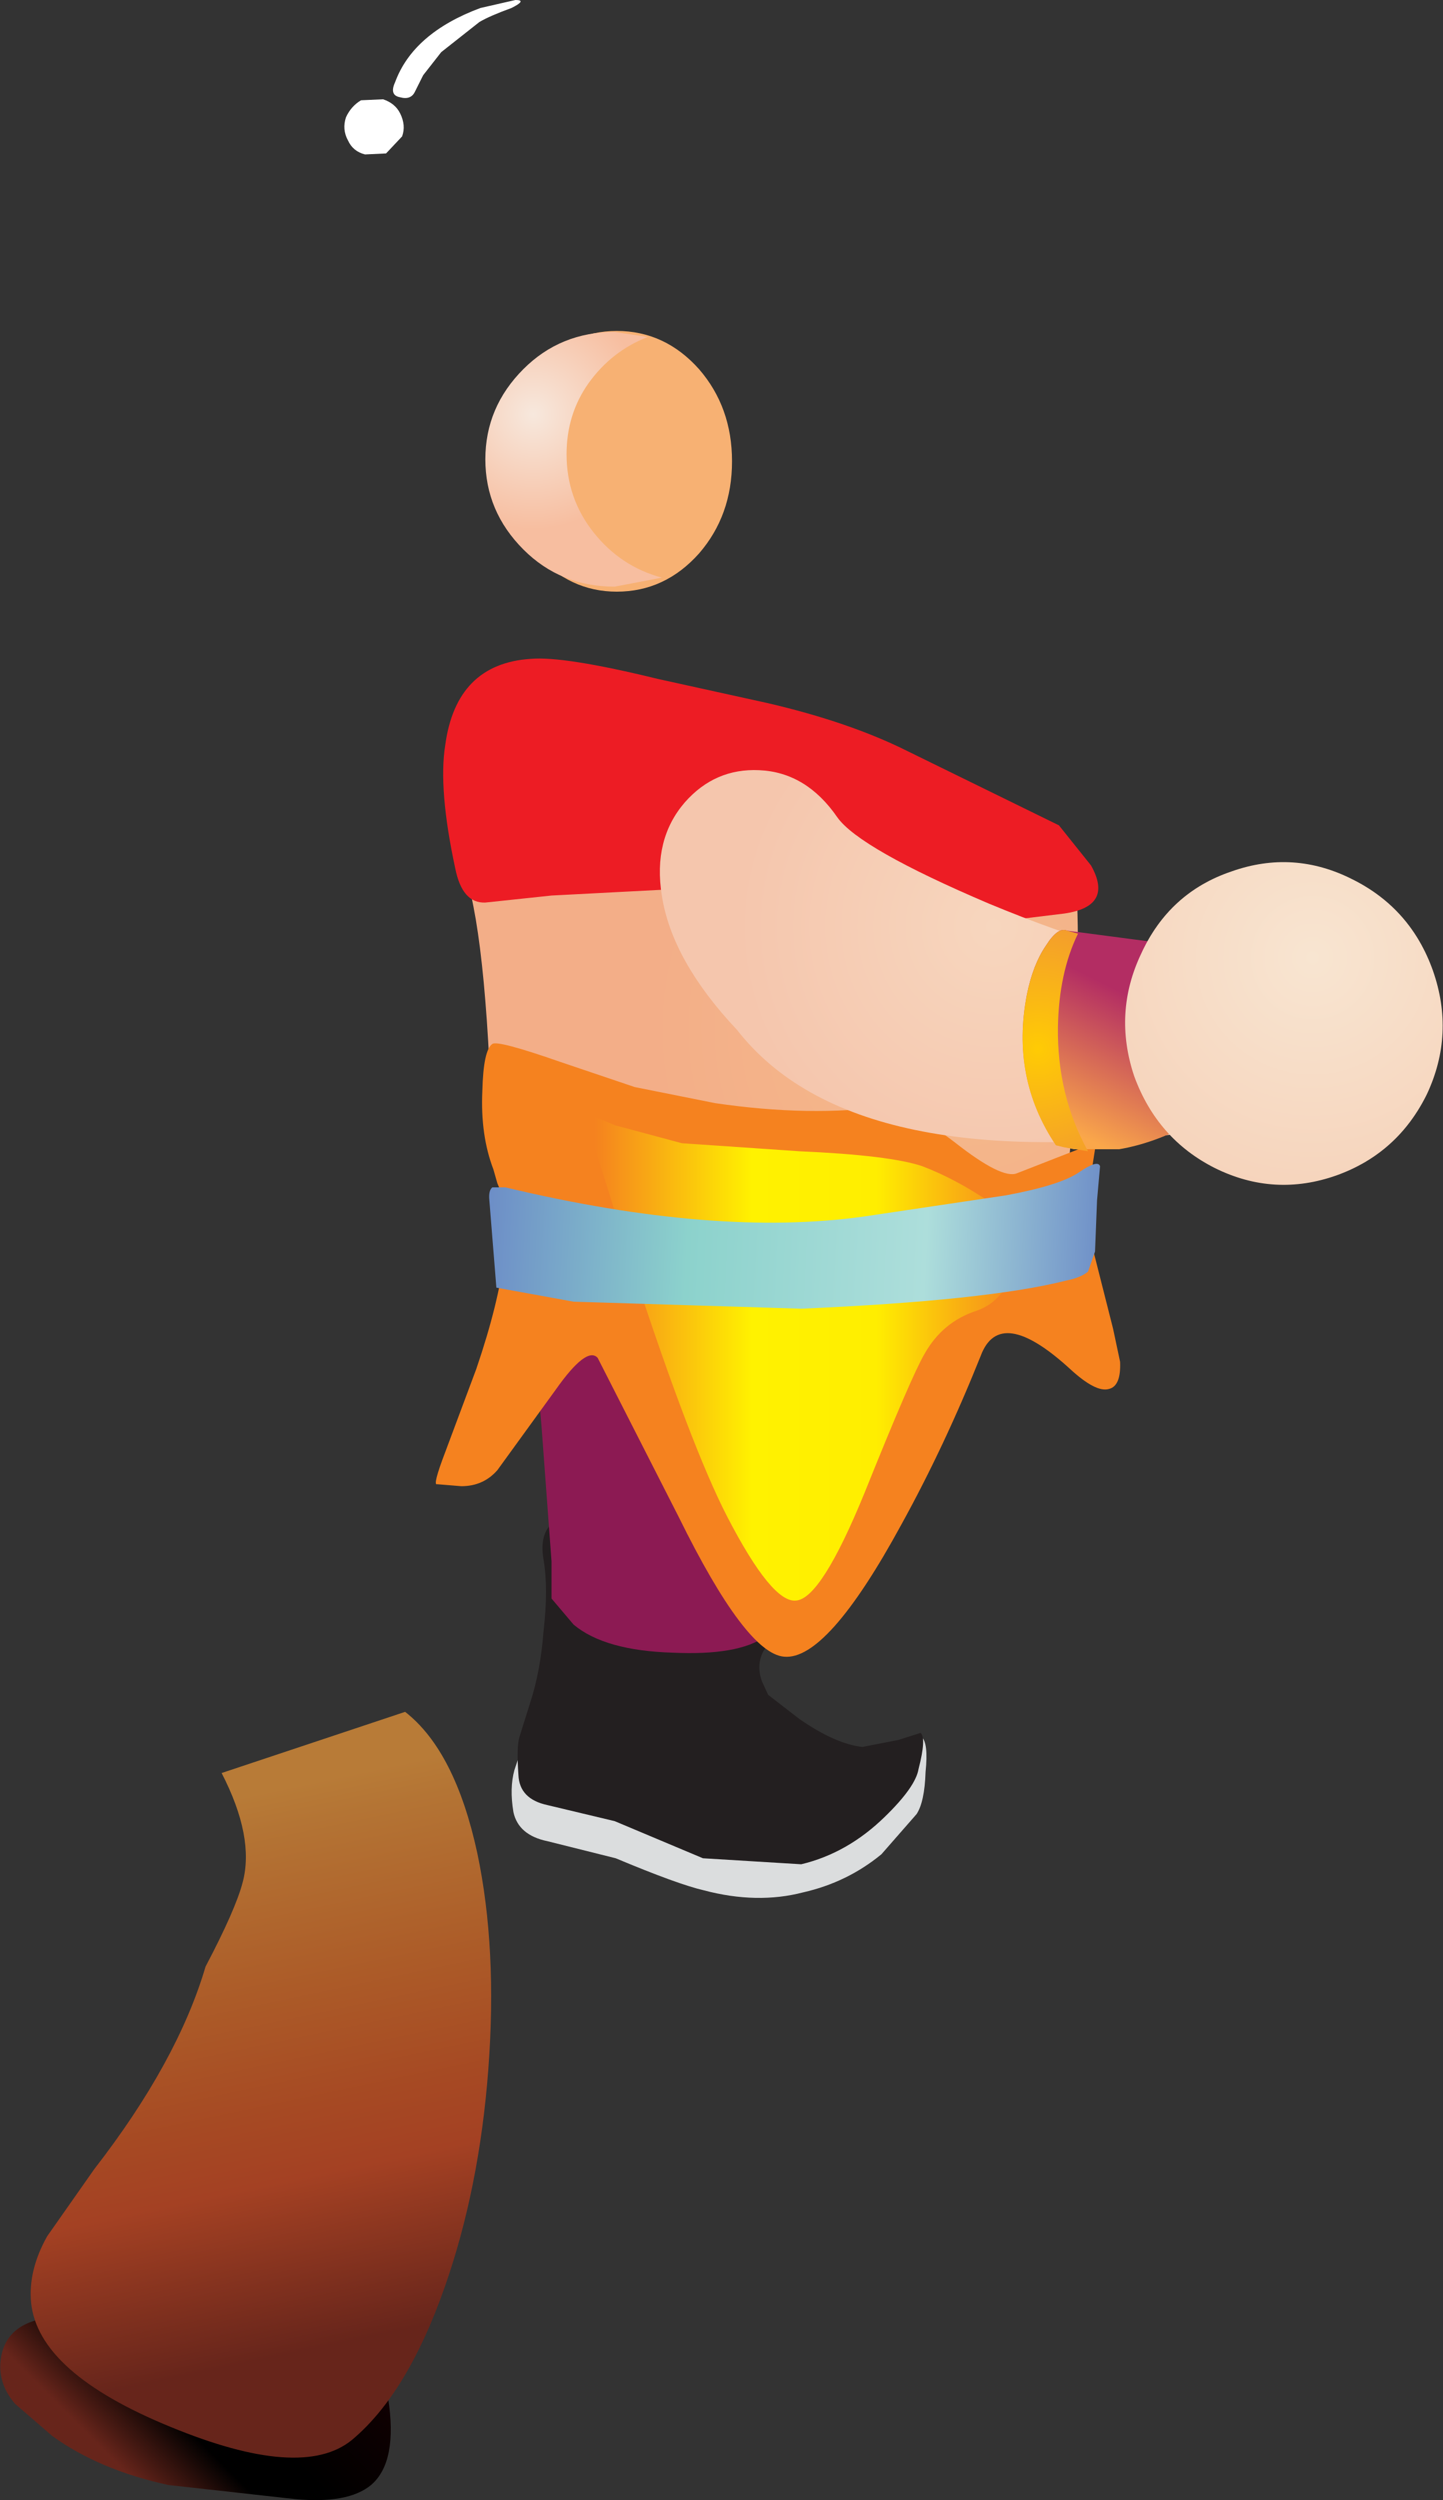
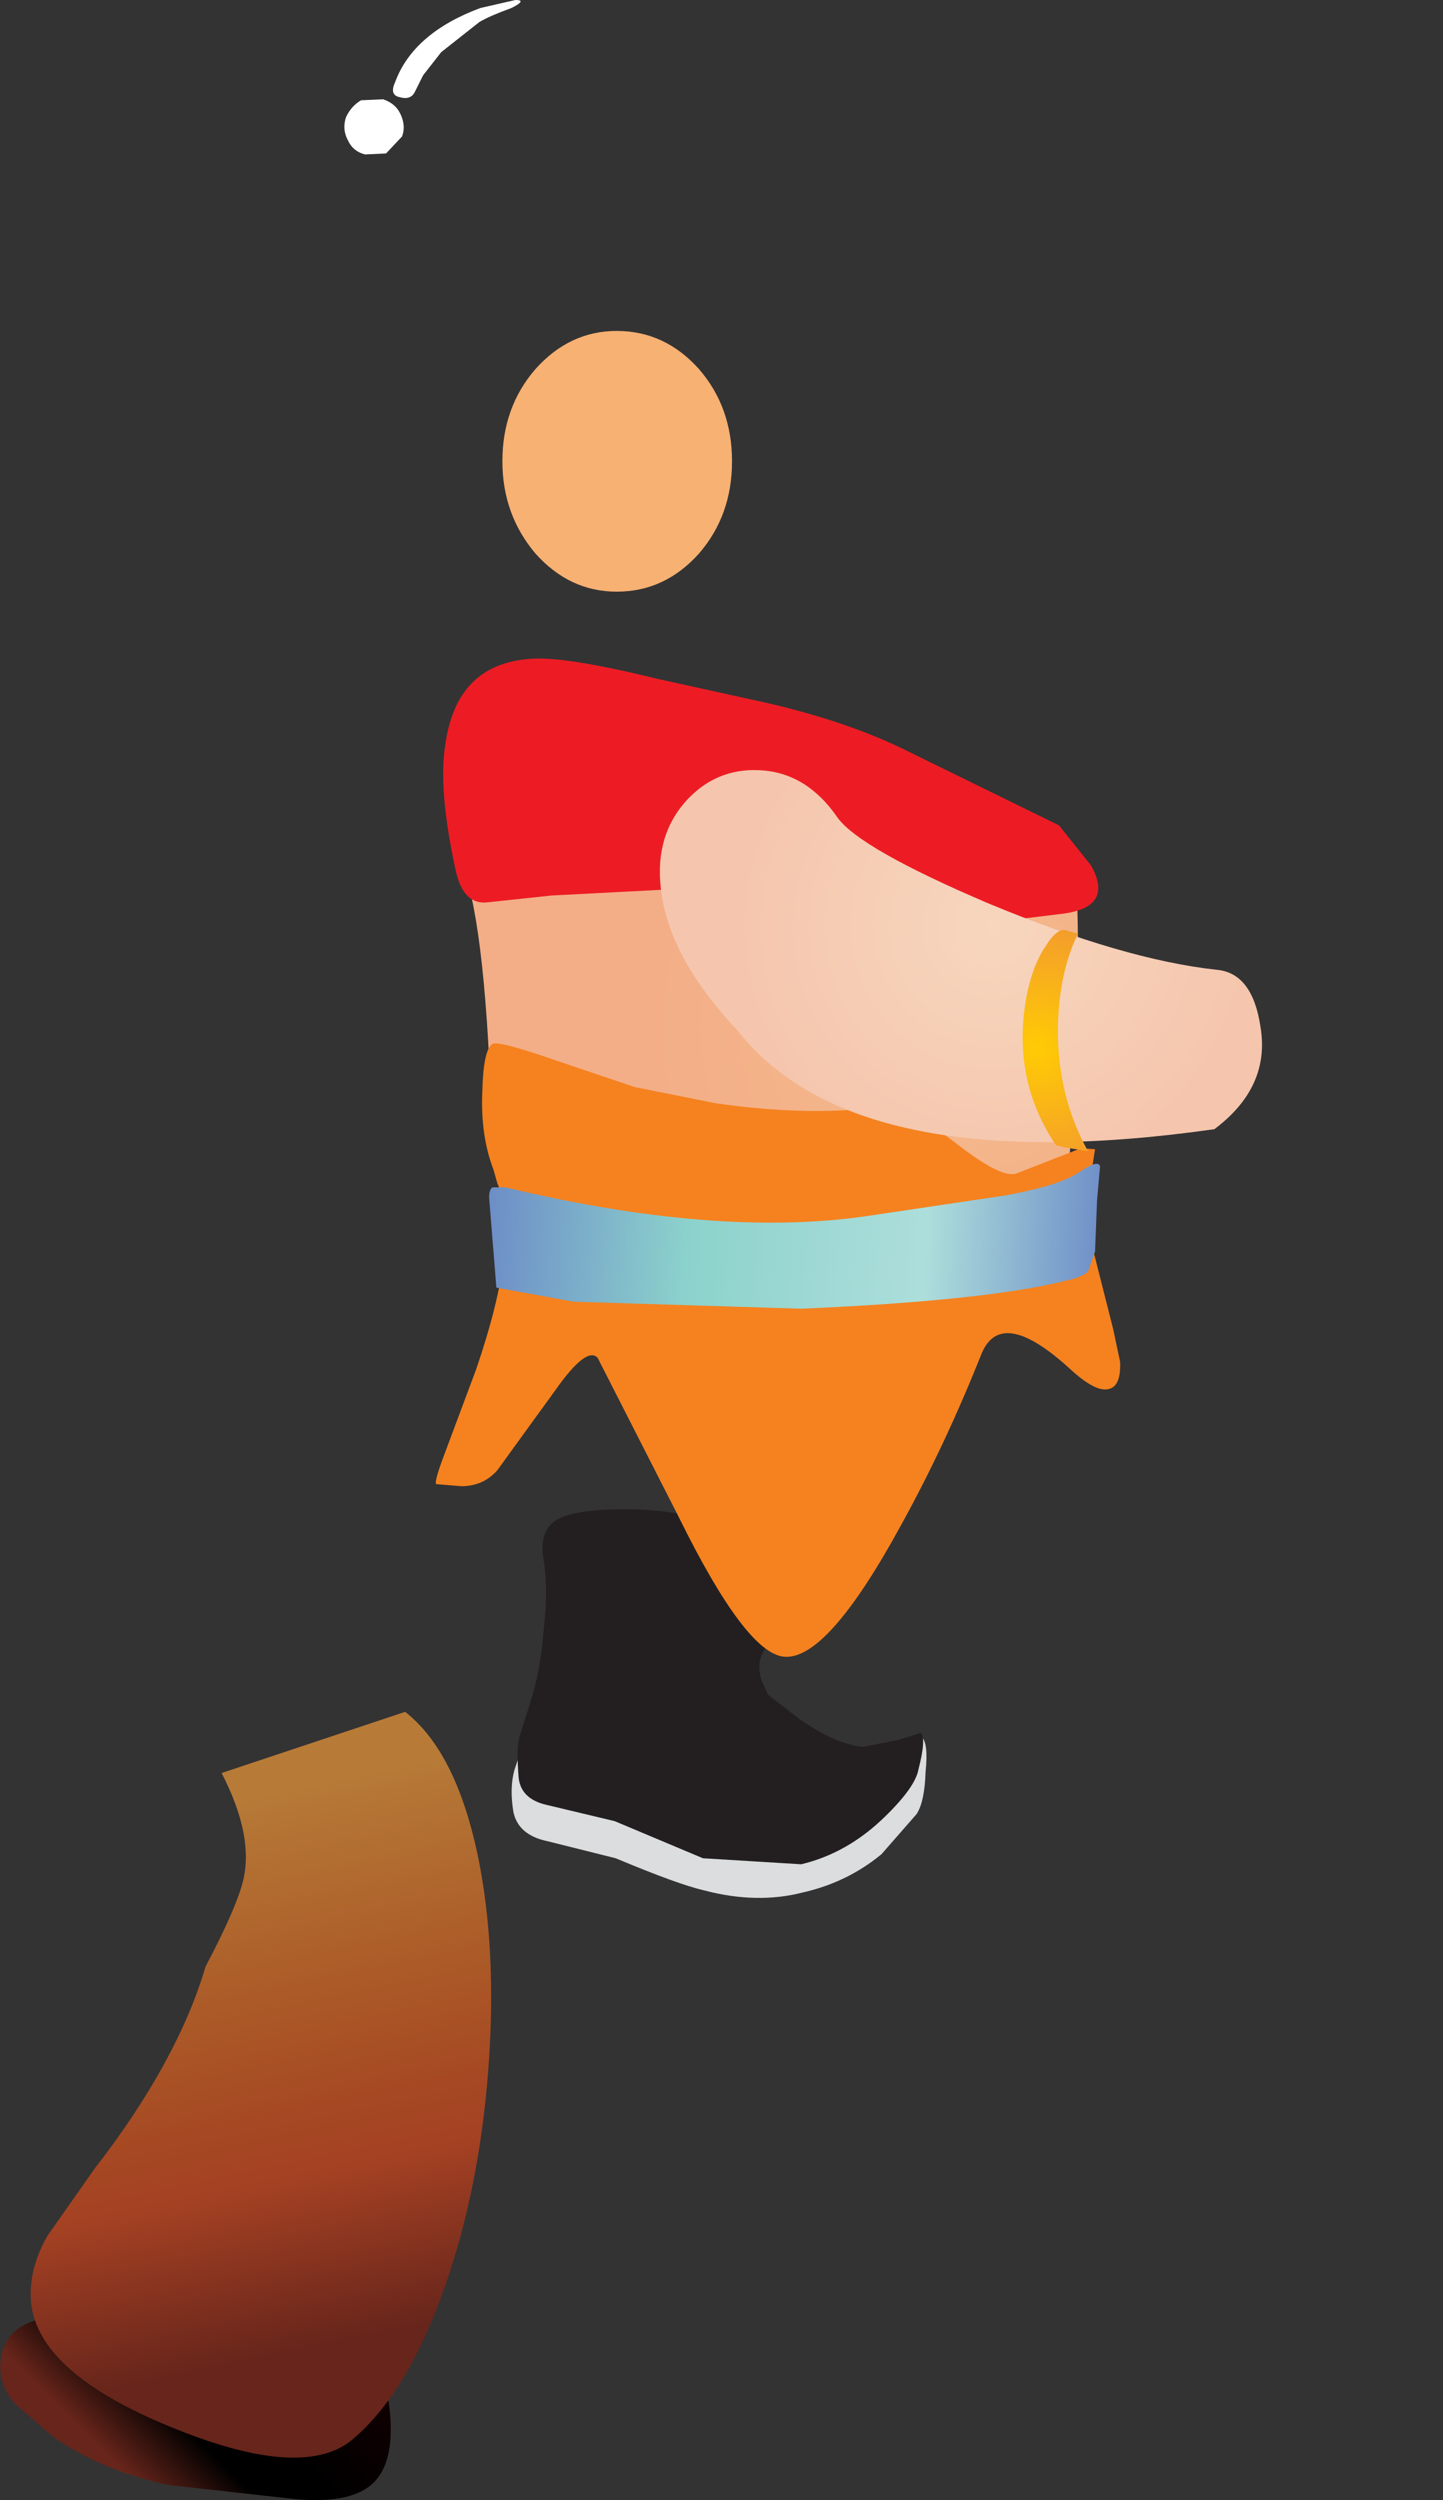
<svg xmlns="http://www.w3.org/2000/svg" height="124.65px" width="71.95px">
  <rect width="100%" height="100%" fill="#333333" stroke="none" />
  <g transform="matrix(1.0, 0.0, 0.0, 1.0, -29.9, -12.4)">
    <path d="M60.65 41.9 Q58.3 41.9 56.6 40.0 54.95 38.05 54.95 35.4 54.95 32.7 56.6 30.8 58.3 28.9 60.65 28.9 63.05 28.9 64.75 30.8 66.4 32.7 66.4 35.4 66.4 38.1 64.75 40.0 63.05 41.9 60.65 41.9" fill="#f7b173" fill-rule="evenodd" stroke="none" />
-     <path d="M56.0 30.8 Q57.85 28.95 60.55 28.95 L62.2 29.2 Q60.4 29.9 59.25 31.5 58.15 33.05 58.15 35.05 58.15 37.25 59.5 38.95 60.85 40.65 62.9 41.2 L60.55 41.65 Q57.85 41.65 56.0 39.8 54.1 37.9 54.1 35.3 54.1 32.7 56.0 30.8" fill="url(#gradient0)" fill-rule="evenodd" stroke="none" />
    <path d="M52.5 54.7 L59.4 55.4 71.15 53.7 Q83.0 52.5 83.4 54.75 83.8 57.55 83.55 64.45 83.3 71.5 82.65 73.85 82.1 75.9 77.5 75.1 L69.65 73.3 Q67.5 72.95 62.35 75.7 58.0 78.0 56.75 76.55 54.8 74.25 54.3 65.4 53.85 56.45 52.5 54.7" fill="url(#gradient1)" fill-rule="evenodd" stroke="none" />
    <path d="M64.1 56.7 L57.4 57.05 54.1 57.4 Q52.95 57.45 52.6 55.7 51.75 51.75 52.1 49.55 52.65 45.5 56.35 45.25 58.0 45.1 62.7 46.25 L68.15 47.45 Q72.25 48.4 75.15 49.85 L82.7 53.55 84.3 55.55 Q85.45 57.6 82.95 57.95 L79.25 58.4 72.7 57.2 64.1 56.7" fill="#ed1c24" fill-rule="evenodd" stroke="none" />
    <path d="M68.95 99.45 L74.9 100.0 75.65 99.45 75.85 99.0 Q76.2 99.3 76.05 100.75 76.0 102.25 75.6 102.85 L73.85 104.85 Q72.15 106.25 69.95 106.75 67.65 107.35 65.0 106.65 63.7 106.35 60.6 105.05 L57.2 104.2 Q55.75 103.9 55.5 102.75 55.3 101.55 55.55 100.65 L56.05 99.15 Q56.8 96.55 62.25 97.05 67.4 97.55 68.95 99.45" fill="#dbddde" fill-rule="evenodd" stroke="none" />
    <path d="M68.5 90.4 L68.95 91.4 Q69.25 91.95 69.1 92.4 L68.6 93.7 67.95 94.75 Q67.6 95.45 67.9 96.25 L68.2 96.9 69.75 98.1 Q71.55 99.35 72.9 99.5 L74.7 99.15 75.8 98.8 Q76.1 99.05 75.7 100.6 75.55 101.5 74.0 103.0 72.15 104.8 69.85 105.35 L64.95 105.05 60.55 103.2 57.2 102.4 Q55.8 102.1 55.75 100.9 55.65 99.5 55.8 99.0 L56.35 97.25 Q56.85 95.7 57.0 93.75 57.25 91.6 57.0 90.15 56.75 88.7 57.7 88.15 58.6 87.65 61.1 87.65 63.65 87.65 65.8 88.4 68.1 89.2 68.5 90.4" fill="#231f20" fill-rule="evenodd" stroke="none" />
-     <path d="M69.15 79.65 L69.75 83.3 70.2 87.8 69.6 91.0 Q68.9 93.4 68.05 94.0 66.7 94.95 63.45 94.8 60.05 94.7 58.5 93.4 L57.4 92.1 57.4 90.25 56.9 83.5 56.4 77.8 63.05 79.65 69.15 79.65" fill="#8c1a53" fill-rule="evenodd" stroke="none" />
    <path d="M84.5 69.7 L84.25 71.3 Q84.05 72.9 84.4 74.7 L85.4 78.65 85.75 80.3 Q85.8 81.5 85.2 81.65 84.55 81.85 83.25 80.65 79.75 77.45 78.8 80.0 77.0 84.5 74.85 88.4 71.15 95.2 69.0 95.0 67.1 94.85 63.75 88.05 L59.7 80.1 Q59.15 79.5 57.6 81.7 L54.7 85.7 Q54.0 86.5 52.9 86.5 L51.7 86.4 Q51.45 86.5 52.1 84.8 L53.65 80.65 Q55.9 74.05 54.7 71.4 L54.5 70.7 Q53.85 69.0 53.95 66.8 54.0 64.75 54.45 64.45 54.7 64.25 57.85 65.35 L61.55 66.6 65.55 67.4 Q70.3 68.1 74.2 67.55 75.0 67.45 77.5 69.35 79.85 71.2 80.6 70.9 L83.8 69.65 84.5 69.7" fill="#f5821f" fill-rule="evenodd" stroke="none" />
-     <path d="M69.75 69.8 Q74.3 70.0 75.9 70.55 77.6 71.2 79.35 72.4 L80.7 73.5 80.55 75.35 Q80.05 77.25 78.6 77.75 76.9 78.3 76.0 79.9 75.35 81.0 73.0 86.85 70.85 92.1 69.6 92.2 68.4 92.35 66.15 88.0 64.35 84.5 61.5 75.8 L59.0 67.85 60.55 68.5 63.9 69.4 69.75 69.8" fill="url(#gradient2)" fill-rule="evenodd" stroke="none" />
    <path d="M69.85 77.65 L58.5 77.3 54.65 76.6 54.3 72.25 Q54.25 71.75 54.45 71.6 L55.1 71.6 Q65.55 74.1 73.0 73.05 L80.05 72.0 Q82.75 71.5 83.7 70.85 84.65 70.2 84.75 70.55 L84.6 72.25 84.5 74.8 84.15 75.8 Q83.8 76.1 83.05 76.25 79.1 77.25 69.85 77.65" fill="url(#gradient3)" fill-rule="evenodd" stroke="none" />
    <path d="M47.9 17.4 L49.0 17.35 Q49.6 17.55 49.85 18.05 50.15 18.65 49.95 19.2 L49.15 20.05 48.1 20.1 Q47.5 19.95 47.25 19.4 46.95 18.85 47.15 18.25 47.4 17.7 47.9 17.4" fill="#ffffff" fill-rule="evenodd" stroke="none" />
    <path d="M55.4 12.8 Q54.3 13.2 53.8 13.5 L51.9 15.0 51.0 16.15 50.6 16.95 Q50.4 17.4 49.85 17.25 49.3 17.15 49.6 16.5 50.5 14.05 53.85 12.8 L55.6 12.4 Q56.2 12.4 55.4 12.8" fill="#ffffff" fill-rule="evenodd" stroke="none" />
    <path d="M67.75 50.8 Q70.1 50.9 71.65 53.15 72.75 54.7 79.2 57.45 85.95 60.25 90.55 60.75 92.35 60.9 92.75 63.6 93.25 66.6 90.45 68.7 72.5 71.25 66.65 63.75 63.4 60.3 62.9 57.05 62.45 54.25 64.05 52.4 65.55 50.7 67.75 50.8" fill="url(#gradient4)" fill-rule="evenodd" stroke="none" />
-     <path d="M83.45 69.7 L82.55 69.5 Q80.3 66.15 81.1 62.0 81.4 60.5 82.05 59.55 82.65 58.6 83.1 58.8 L88.05 59.45 Q89.9 60.95 90.35 64.3 90.85 67.7 89.2 68.45 87.45 69.4 85.7 69.7 L83.45 69.7" fill="url(#gradient5)" fill-rule="evenodd" stroke="none" />
    <path d="M83.65 58.95 Q82.7 60.9 82.65 63.6 82.6 67.0 84.15 69.8 L82.95 69.6 82.55 69.5 Q80.3 66.15 81.1 62.0 81.4 60.5 82.05 59.55 82.65 58.6 83.1 58.8 L83.65 58.95" fill="url(#gradient6)" fill-rule="evenodd" stroke="none" />
-     <path d="M101.35 60.8 Q102.45 63.95 101.05 66.95 99.6 69.9 96.55 71.0 93.45 72.1 90.5 70.65 87.6 69.2 86.45 66.05 85.4 62.9 86.8 59.95 88.2 56.9 91.3 55.85 94.4 54.75 97.35 56.25 100.25 57.7 101.35 60.8" fill="url(#gradient7)" fill-rule="evenodd" stroke="none" />
    <path d="M48.4 136.3 Q47.25 137.25 44.6 137.0 L38.3 136.3 Q34.85 135.55 32.5 133.85 L30.65 132.25 Q29.75 131.2 29.95 129.95 30.25 128.05 32.85 127.9 L36.95 128.35 49.25 131.95 Q49.75 135.15 48.4 136.3" fill="url(#gradient8)" fill-rule="evenodd" stroke="none" />
    <path d="M40.95 100.8 L50.1 97.75 Q52.6 99.7 53.7 104.8 54.7 109.55 54.25 115.55 53.8 121.55 52.05 126.5 50.2 131.75 47.45 134.05 44.95 136.1 38.4 133.4 31.8 130.7 31.45 127.2 31.3 125.6 32.25 123.9 L34.6 120.55 Q38.75 115.2 40.15 110.45 41.65 107.6 42.0 106.25 42.6 104.0 40.95 100.8" fill="url(#gradient9)" fill-rule="evenodd" stroke="none" />
  </g>
  <defs>
    <radialGradient cx="0" cy="0" gradientTransform="matrix(0.007, 0.0, 0.0, -0.007, 56.5, 33.05)" gradientUnits="userSpaceOnUse" id="gradient0" r="819.2" spreadMethod="pad">
      <stop offset="0.0" stop-color="#f7e8dd" />
      <stop offset="1.0" stop-color="#f7bea0" />
    </radialGradient>
    <radialGradient cx="0" cy="0" gradientTransform="matrix(0.019, 0.0, 0.0, -0.019, 77.85, 63.7)" gradientUnits="userSpaceOnUse" id="gradient1" r="819.2" spreadMethod="pad">
      <stop offset="0.0" stop-color="#f5ba8b" />
      <stop offset="1.0" stop-color="#f3ae88" />
    </radialGradient>
    <linearGradient gradientTransform="matrix(0.013, 0.0, 0.0, -0.013, 70.2, 80.05)" gradientUnits="userSpaceOnUse" id="gradient2" spreadMethod="pad" x1="-819.2" x2="819.2">
      <stop offset="0.0" stop-color="#f5821f" />
      <stop offset="0.369" stop-color="#fff200" />
      <stop offset="0.659" stop-color="#ffee00" />
      <stop offset="1.0" stop-color="#f5821f" />
    </linearGradient>
    <linearGradient gradientTransform="matrix(0.019, 0.001, 0.001, -0.019, 69.55, 73.85)" gradientUnits="userSpaceOnUse" id="gradient3" spreadMethod="pad" x1="-819.2" x2="819.2">
      <stop offset="0.0" stop-color="#6c8cc7" />
      <stop offset="0.329" stop-color="#8cd2cc" />
      <stop offset="0.71" stop-color="#addedb" />
      <stop offset="1.0" stop-color="#6c8cc7" />
    </linearGradient>
    <radialGradient cx="0" cy="0" gradientTransform="matrix(0.012, 0.01, 0.01, -0.012, 79.45, 58.6)" gradientUnits="userSpaceOnUse" id="gradient4" r="819.2" spreadMethod="pad">
      <stop offset="0.0" stop-color="#f7d6be" />
      <stop offset="1.0" stop-color="#f5c6ad" />
    </radialGradient>
    <linearGradient gradientTransform="matrix(-0.002, 0.004, 0.004, 0.002, 84.9, 65.5)" gradientUnits="userSpaceOnUse" id="gradient5" spreadMethod="pad" x1="-819.2" x2="819.2">
      <stop offset="0.0" stop-color="#b32d63" />
      <stop offset="1.0" stop-color="#faa74a" />
    </linearGradient>
    <radialGradient cx="0" cy="0" gradientTransform="matrix(0.006, 0.005, 0.005, -0.006, 81.65, 64.7)" gradientUnits="userSpaceOnUse" id="gradient6" r="819.2" spreadMethod="pad">
      <stop offset="0.0" stop-color="#ffcb04" />
      <stop offset="1.0" stop-color="#f39b2e" />
    </radialGradient>
    <radialGradient cx="0" cy="0" gradientTransform="matrix(0.011, 0.009, 0.009, -0.011, 95.35, 60.15)" gradientUnits="userSpaceOnUse" id="gradient7" r="819.2" spreadMethod="pad">
      <stop offset="0.0" stop-color="#f8e5d1" />
      <stop offset="1.0" stop-color="#f6d4bc" />
    </radialGradient>
    <linearGradient gradientTransform="matrix(0.006, -0.006, -0.006, -0.006, 39.9, 132.1)" gradientUnits="userSpaceOnUse" id="gradient8" spreadMethod="pad" x1="-819.2" x2="819.2">
      <stop offset="0.129" stop-color="#67251b" />
      <stop offset="0.396" stop-color="#000000" />
      <stop offset="0.58" stop-color="#000000" />
      <stop offset="0.914" stop-color="#0d0001" />
      <stop offset="1.0" stop-color="#120003" />
    </linearGradient>
    <linearGradient gradientTransform="matrix(-0.004, -0.019, -0.019, 0.004, 42.95, 118.0)" gradientUnits="userSpaceOnUse" id="gradient9" spreadMethod="pad" x1="-819.2" x2="819.2">
      <stop offset="0.129" stop-color="#67251b" />
      <stop offset="0.396" stop-color="#a44123" />
      <stop offset="0.502" stop-color="#a64923" />
      <stop offset="0.69" stop-color="#ac5b28" />
      <stop offset="0.941" stop-color="#b47434" />
      <stop offset="1.0" stop-color="#b87b37" />
    </linearGradient>
  </defs>
</svg>